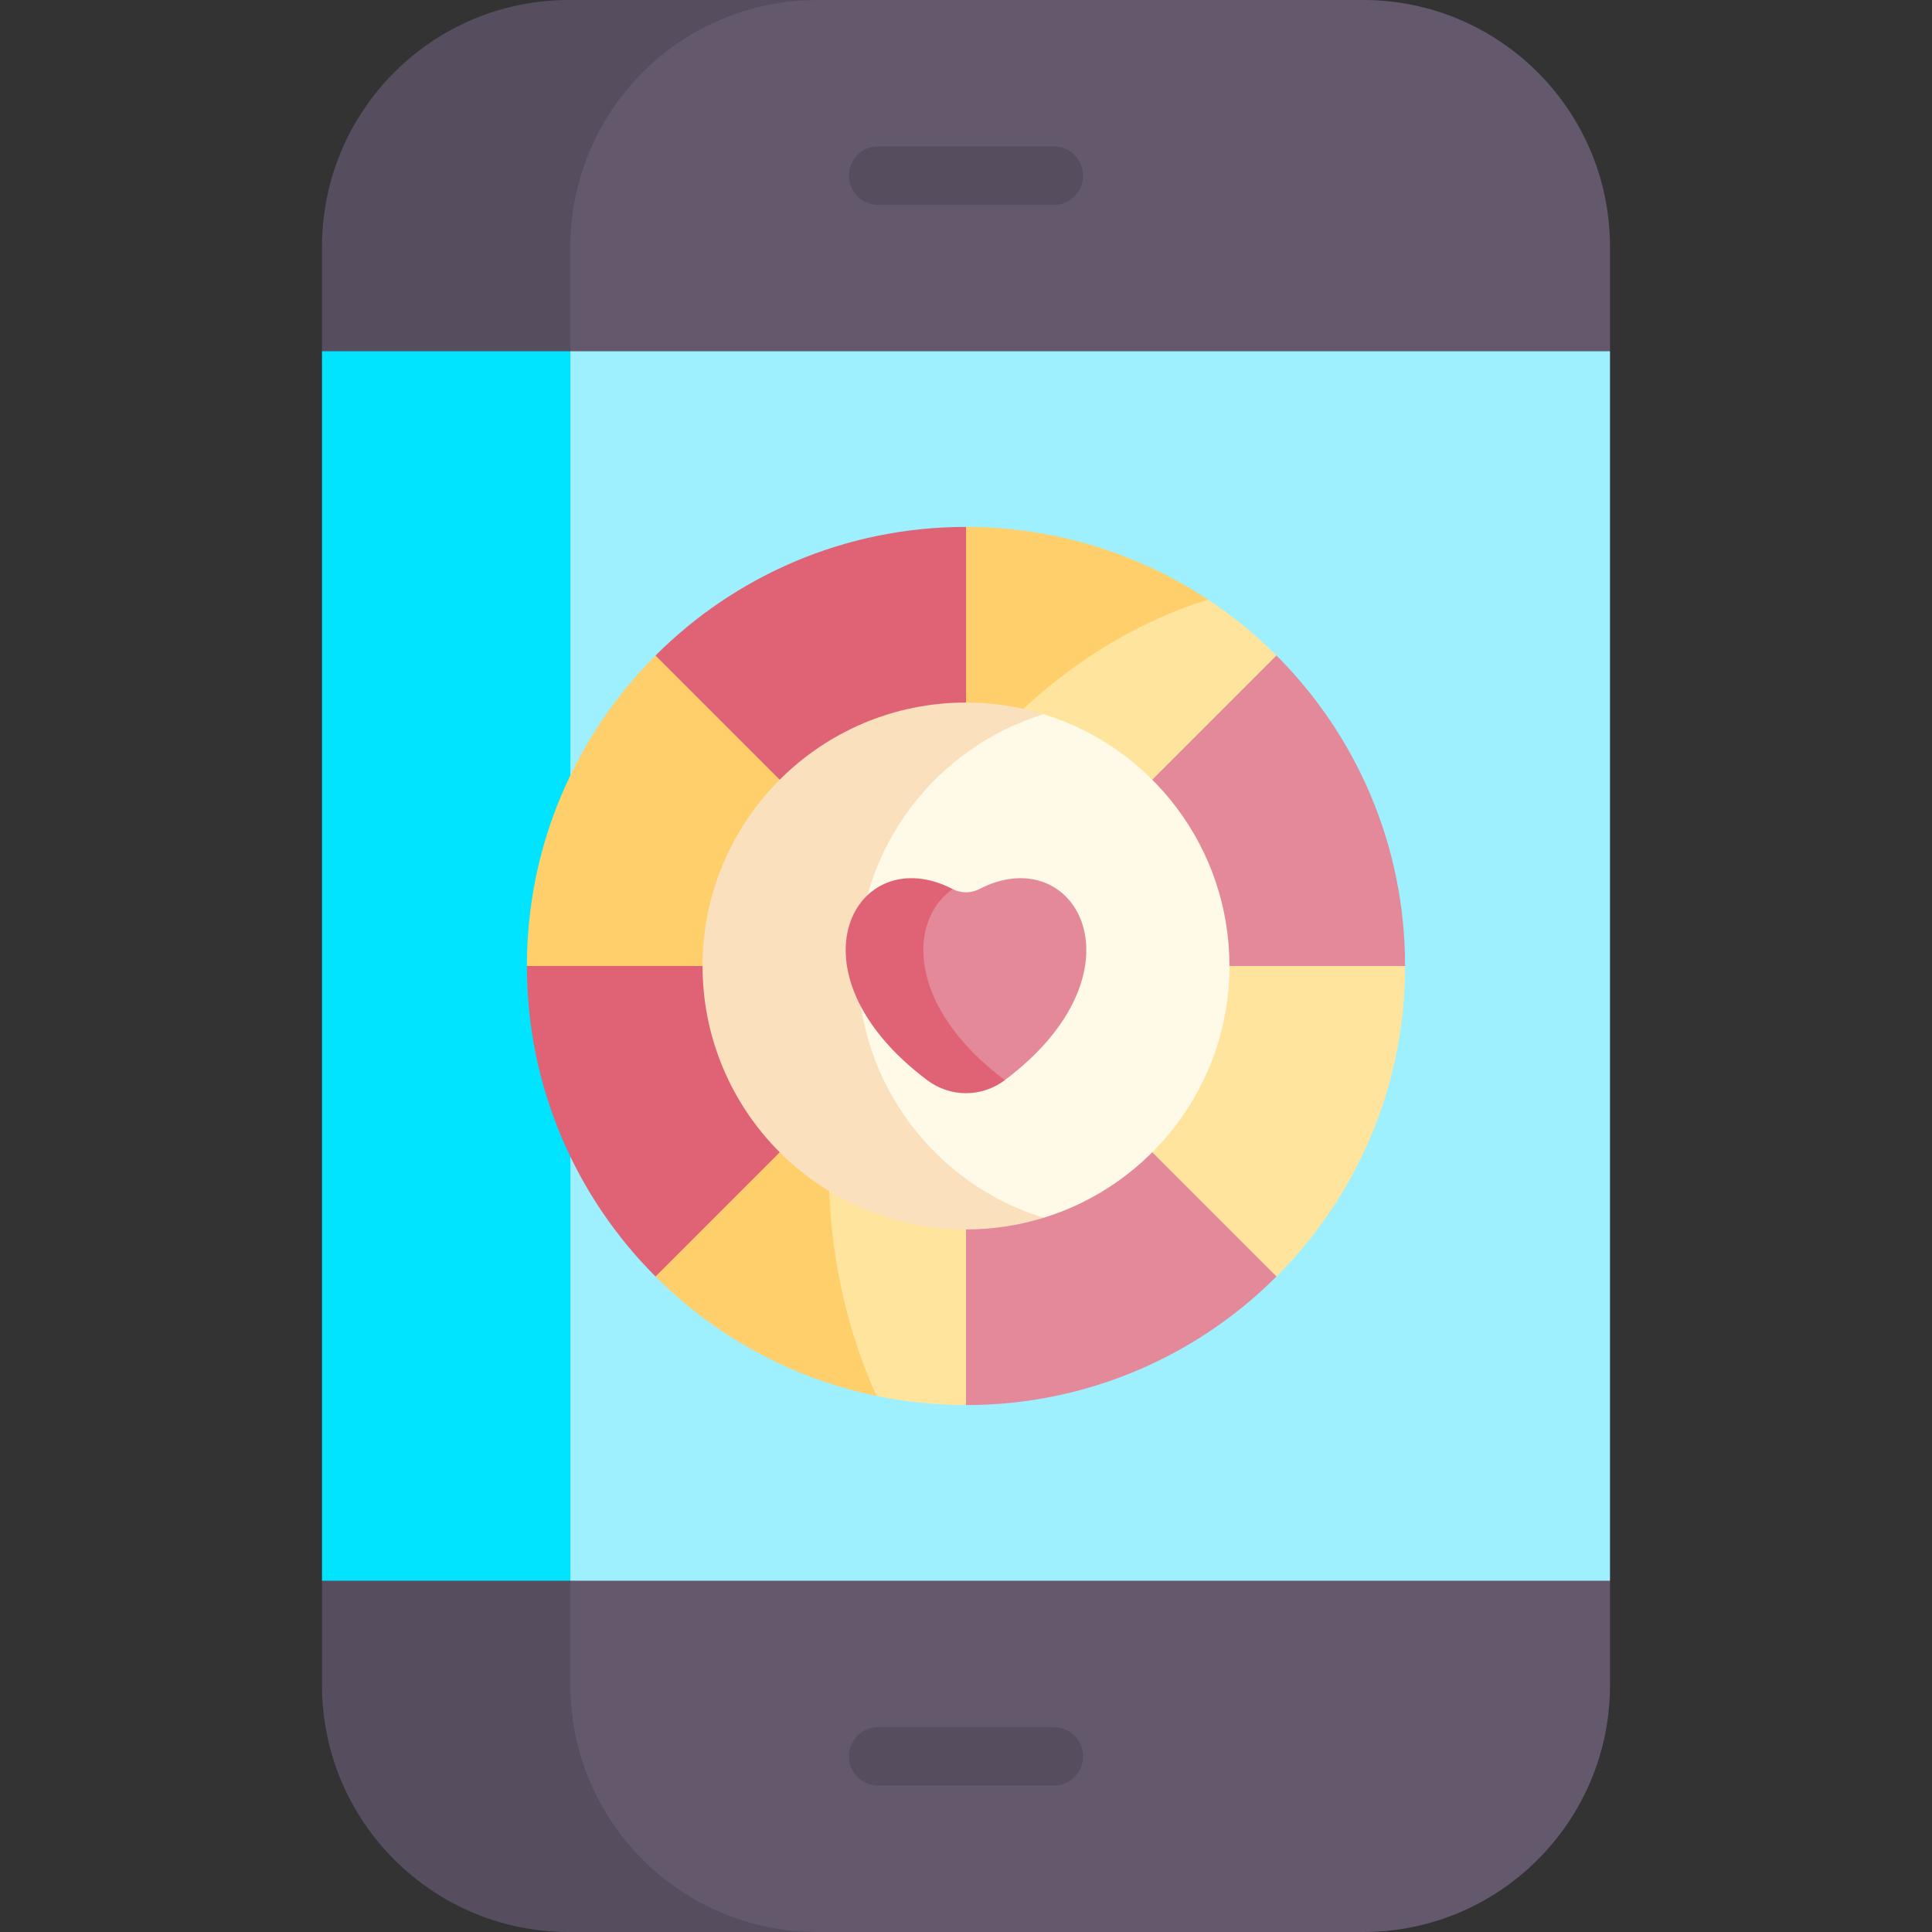
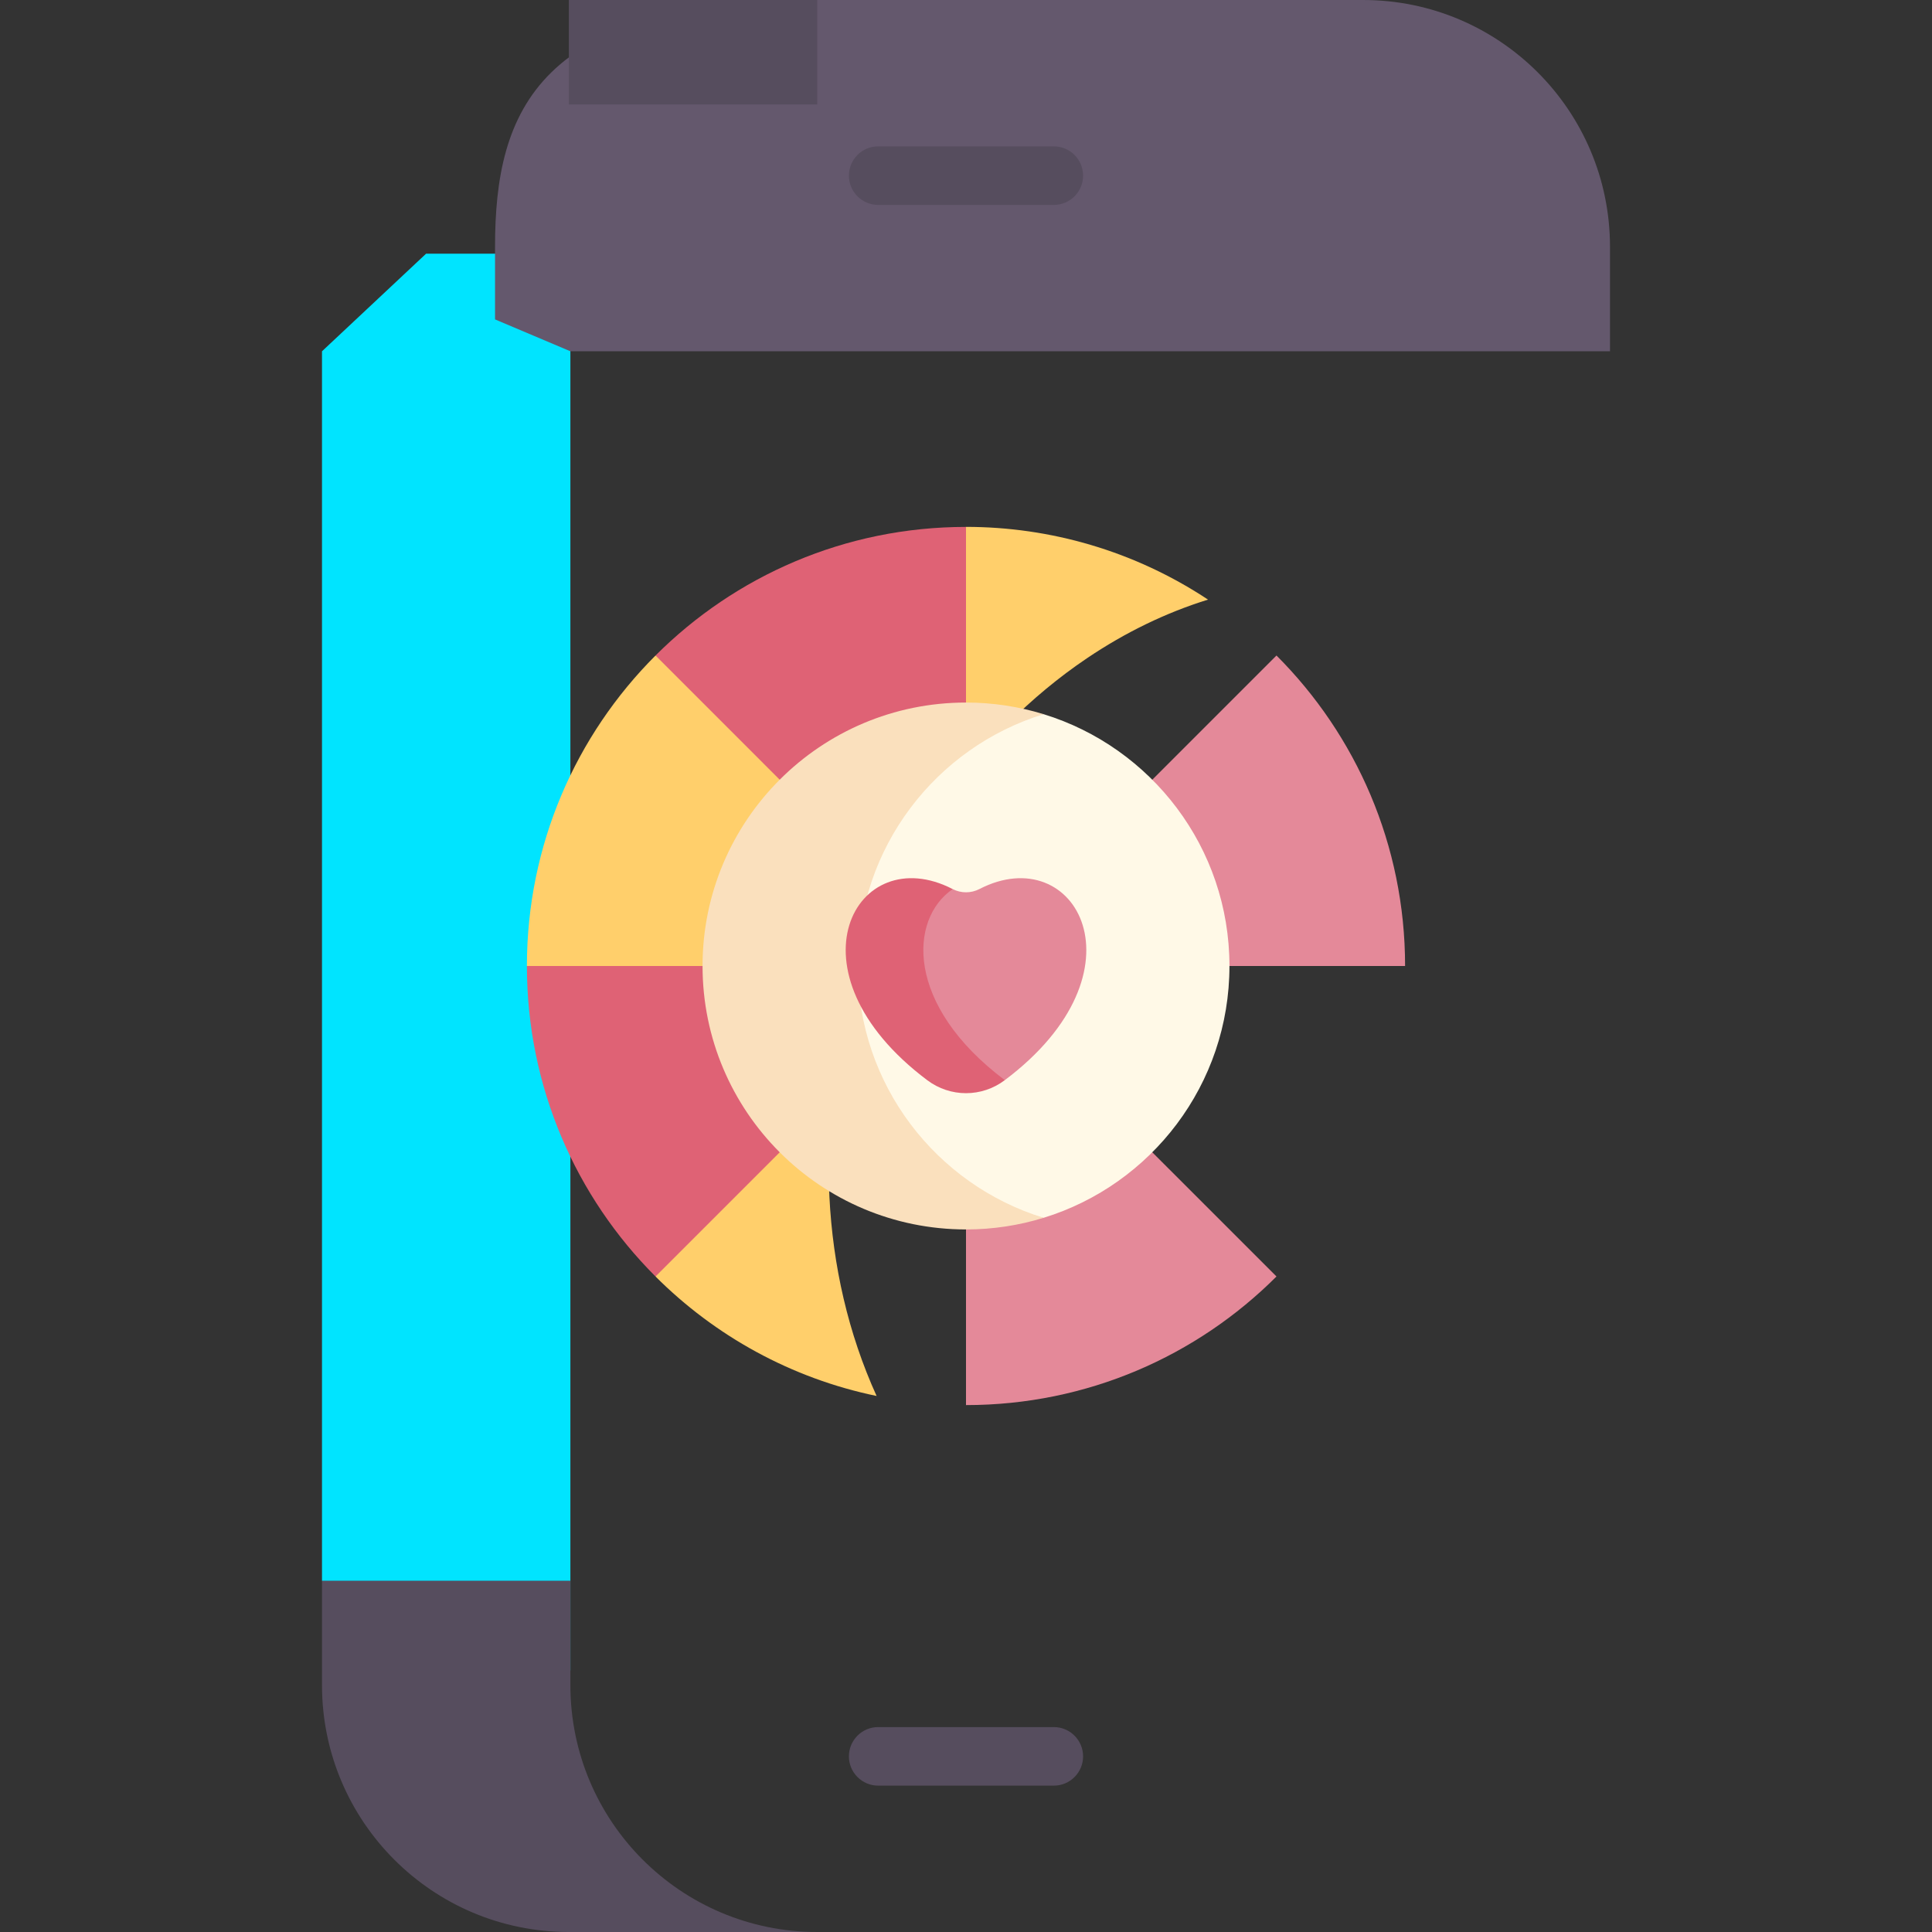
<svg xmlns="http://www.w3.org/2000/svg" id="Capa_1" enable-background="new 0 0 512 512" height="512" viewBox="0 0 512 512" width="512">
  <rect x="0" y="0" width="512" height="512" fill="#333333" stroke="none" />
  <g>
    <g>
-       <path d="m426.667 418.909v-325.818l-28.272-25.859h-247.236l-22.039 25.859v325.818l22.039 23.79h247.925z" fill="#9ef0ff" />
      <path d="m112.916 67.232-27.583 25.859v325.818l28.272 23.79h37.554c0-40.549 0-340.461 0-375.467z" fill="#00e4ff" />
-       <path d="m372.364 256s-27.458-19.322-34.082-33.951c-5.797-12.803 0-48.331 0-48.331-5.552-5.566-11.551-10.452-18.141-14.814-113.51-19.268-193.089 128.471-87.829 211.043 7.649 1.582 15.572 2.416 23.688 2.416 0 0 22.457-23.616 35.423-28.605 15.317-5.894 46.859-5.477 46.859-5.477 21.077-21.061 34.082-50.135 34.082-82.281z" fill="#ffe49e" />
      <path d="m288.122 174.399c10.118-6.819 20.9-12.052 32.018-15.495-19.49-12.9-41.846-19.279-64.141-19.276 0 0-22.681 32.807-36.471 38.304-14.289 5.695-45.811-4.213-45.811-4.213-21.059 21.059-34.082 50.155-34.082 82.282 0 0 32.249 14.456 38.095 28.338 5.889 13.986-4.012 53.946-4.012 53.946 15.728 15.728 35.945 26.98 58.592 31.664-30.158-66.383-4.665-154.794 55.812-195.55z" fill="#ffcf6b" />
      <path d="m338.282 173.718-32.913 32.913-11.41 11.41c9.711 9.711 15.723 23.135 15.723 37.96h16.136 19.652 26.893c.001-32.128-13.022-61.224-34.081-82.283z" fill="#e48999" />
      <path d="m202.318 256h-16.136-19.652-26.893c0 32.127 13.022 61.223 34.082 82.282l32.913-32.913 11.41-11.41c-9.712-9.71-15.724-23.135-15.724-37.959z" fill="#df6275" />
      <path d="m293.96 293.959c-9.711 9.71-23.135 15.723-37.96 15.723v16.136 19.652 26.893c32.127 0 61.223-13.022 82.282-34.082l-19.016-19.016z" fill="#e48999" />
      <path d="m256 186.182v-19.652-26.893c-32.127 0-61.223 13.022-82.282 34.082l19.016 19.016 25.306 25.306c9.711-9.71 23.135-15.723 37.96-15.723z" fill="#df6275" />
      <path d="m325.818 256c0-31.397-20.728-57.952-49.247-66.734-52.451 0-69.94 35.333-69.94 66.734 0 31.397 24.745 66.733 69.94 66.733 28.517-8.78 49.247-35.333 49.247-66.733z" fill="#fff9e7" />
      <path d="m227.323 256c0-31.4 20.73-57.953 49.248-66.734-6.503-2.002-13.41-3.085-20.571-3.085-38.557 0-69.818 31.257-69.818 69.818 0 38.557 31.257 69.818 69.818 69.818 7.16 0 14.067-1.082 20.57-3.085-28.519-8.78-49.247-35.335-49.247-66.732z" fill="#fae0bd" />
      <path d="m259.558 235.603c-2.222 1.152-4.854 1.156-7.08.016-26.818.384-24.577 46.24 13.808 50.63 38.424-28.866 18.837-63.853-6.728-50.646z" fill="#e48999" />
      <path d="m252.478 235.619c-.012-.006-.024-.01-.036-.016-25.59-13.219-45.149 21.814-6.692 50.673 6.092 4.572 14.408 4.572 20.501 0 .012-.009.023-.018.035-.027-26.48-19.892-25.409-42.706-13.808-50.63z" fill="#df6275" />
-       <path d="m426.667 446.578v-27.669h-275.508l-22.038 12.24v15.429c0 36.13 14.826 65.422 87.461 65.422h144.663c36.129 0 65.422-29.293 65.422-65.422z" fill="#64586d" />
      <path d="m151.159 446.578v-27.669h-65.826v27.669c0 36.13 29.293 65.422 65.422 65.422h65.826c-36.129 0-65.422-29.293-65.422-65.422z" fill="#564d5e" />
      <path d="m361.244 0h-144.663c-74.014 0-85.392 29.293-85.392 65.422v19.222l19.97 8.447h275.508v-27.669c0-36.129-29.293-65.422-65.423-65.422z" fill="#64586d" />
      <g fill="#564d5e">
-         <path d="m216.581 0h-65.826c-36.13 0-65.422 29.293-65.422 65.422v27.669h65.826v-27.669c0-36.129 29.293-65.422 65.422-65.422z" />
+         <path d="m216.581 0h-65.826v27.669h65.826v-27.669c0-36.129 29.293-65.422 65.422-65.422z" />
        <path d="m279.273 473.212h-46.545c-4.284 0-7.758-3.473-7.758-7.758s3.473-7.758 7.758-7.758h46.545c4.284 0 7.758 3.473 7.758 7.758-.001 4.285-3.474 7.758-7.758 7.758z" />
        <path d="m279.273 54.303h-46.545c-4.284 0-7.758-3.473-7.758-7.757s3.473-7.758 7.758-7.758h46.545c4.284 0 7.758 3.473 7.758 7.758-.001 4.284-3.474 7.757-7.758 7.757z" />
      </g>
    </g>
  </g>
</svg>